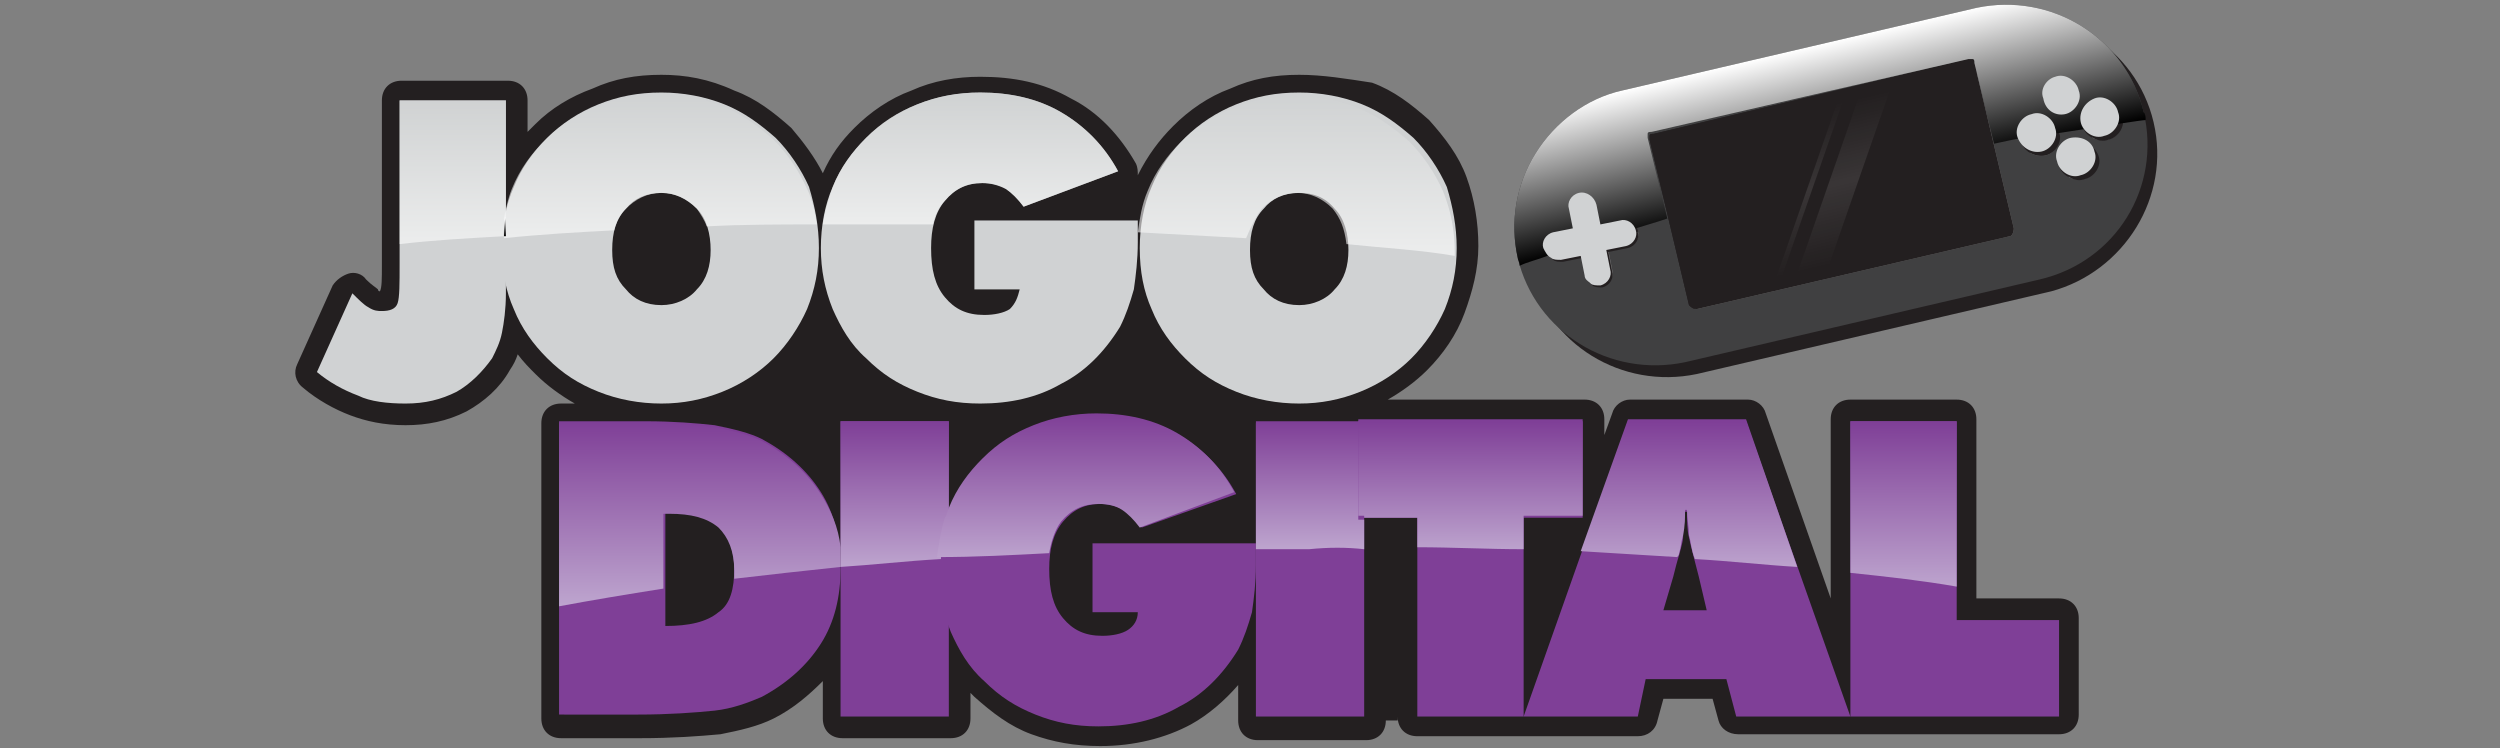
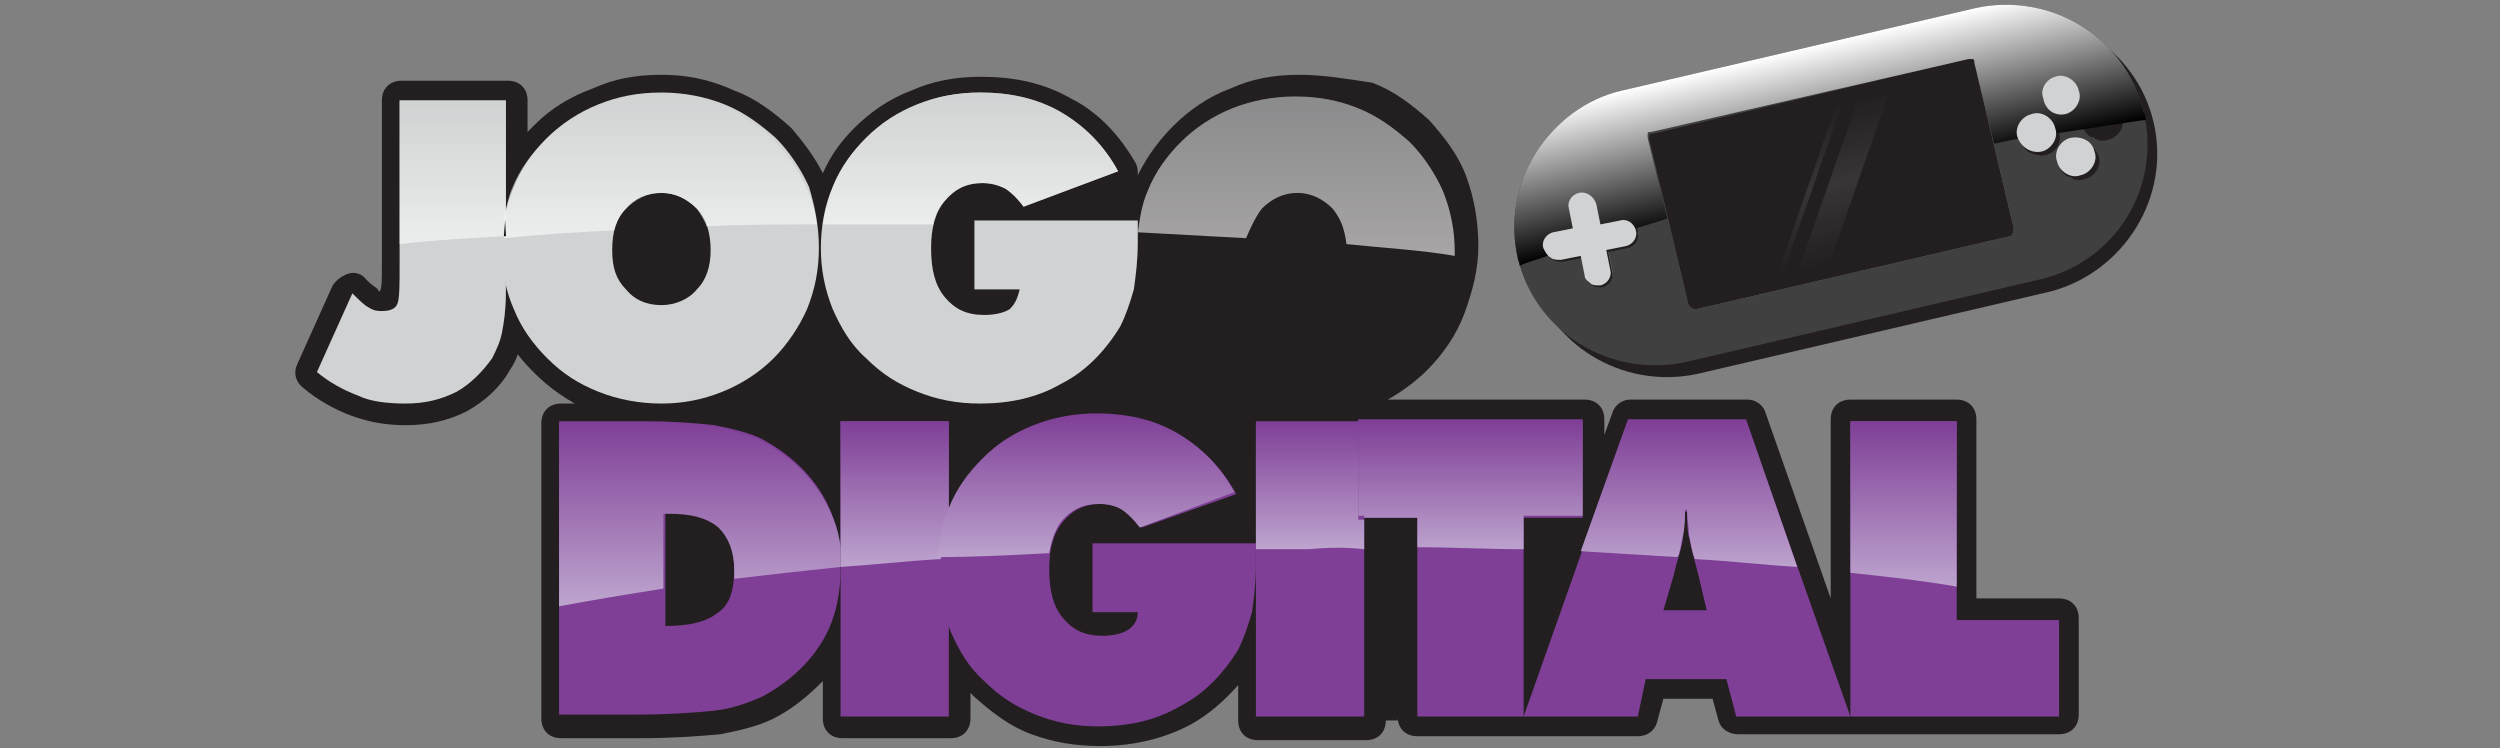
<svg xmlns="http://www.w3.org/2000/svg" version="1.1" id="Layer_1" x="0px" y="0px" viewBox="0 0 127 38" style="enable-background:new 0 0 127 38;" xml:space="preserve">
  <rect x="0" y="0" width="127" height="38" fill="#808080" stroke="none" />
  <style type="text/css">
	.st0{fill:#231F20;}
	.st1{fill:#D0D2D3;}
	.st2{fill:#7F3F97;}
	.st3{opacity:0.6;fill:url(#SVGID_1_);}
	.st4{opacity:0.6;fill:url(#SVGID_00000105411691586994749270000004333295345839285677_);}
	.st5{fill:url(#SVGID_00000019635841771335278930000017292504754218522271_);}
	.st6{opacity:0.6;fill:url(#SVGID_00000077296499766363695060000012144448508826547331_);}
	.st7{opacity:0.6;fill:url(#SVGID_00000085940461384783122860000011387794389514680252_);}
	.st8{fill:url(#SVGID_00000054972590597635274650000008197807380776012214_);}
	.st9{fill:url(#SVGID_00000072266257194730094100000004922130440530584967_);}
	.st10{fill:url(#SVGID_00000003084818948468314260000007701612274480651455_);}
	.st11{fill:url(#SVGID_00000081615105235603237440000013383139277319999622_);}
	.st12{fill:url(#SVGID_00000132077567546885943630000005109271557489794742_);}
	.st13{fill:url(#SVGID_00000183222945378219222270000017275318002397046927_);}
	.st14{fill:url(#SVGID_00000139989594705394868470000007301886124295888057_);}
	.st15{fill:#404041;}
	.st16{opacity:0.1;fill:url(#SVGID_00000154405720483259773710000012841445413707026084_);}
	.st17{fill:url(#SVGID_00000160871402033860579790000006716381282469184144_);}
</style>
  <g>
    <path class="st0" d="M71,36.4c0,0.6,0.4,1,1,1h5.4c0,0,0,0,0,0c0,0,0,0,0,0h5.8c0.5,0,0.9-0.3,1-0.8l0.3-1.1h2.5l0.3,1.1   c0.1,0.4,0.5,0.7,1,0.7H94c0,0,0,0,0,0c0,0,0,0,0,0h10.6c0.6,0,1-0.4,1-1v-4.9c0-0.6-0.4-1-1-1h-4.2v-9.1c0-0.6-0.4-1-1-1H94   c-0.6,0-1,0.4-1,1v9.1l-3.3-9.4c-0.1-0.4-0.5-0.7-0.9-0.7h-6c-0.4,0-0.8,0.3-0.9,0.7l-0.4,1.1v-0.8c0-0.6-0.4-1-1-1h-10   c0.7-0.4,1.4-0.9,2-1.5c0.8-0.8,1.5-1.8,1.9-2.9c0.4-1.1,0.7-2.2,0.7-3.4c0-1.2-0.2-2.4-0.6-3.5c-0.4-1.1-1.1-2-1.9-2.9   c-0.9-0.8-1.8-1.5-2.9-1.9C68.4,4,67.2,3.8,66,3.8c-1.3,0-2.4,0.2-3.5,0.7c-1.1,0.4-2.1,1.1-2.9,1.9c-0.7,0.7-1.3,1.5-1.8,2.5   c0-0.2,0-0.4-0.1-0.6c-0.8-1.4-1.9-2.6-3.3-3.3c-1.4-0.8-2.9-1.1-4.6-1.1c-1.2,0-2.4,0.2-3.5,0.7c-1.1,0.4-2.1,1.1-2.9,1.9   c-0.7,0.7-1.2,1.4-1.6,2.3c-0.4-0.8-1-1.6-1.6-2.3c-0.9-0.8-1.8-1.5-2.9-1.9C36,4,34.8,3.8,33.6,3.8c-1.3,0-2.4,0.2-3.5,0.7   C29,4.9,28,5.5,27.2,6.3c-0.1,0.1-0.3,0.3-0.4,0.4V5.1c0-0.6-0.4-1-1-1h-5.4c-0.6,0-1,0.4-1,1v8.3c0,0.8,0,1.2-0.1,1.4   c0,0-0.1,0-0.1-0.1c-0.1-0.1-0.3-0.2-0.6-0.5c-0.2-0.3-0.6-0.4-0.9-0.3c-0.3,0.1-0.6,0.3-0.8,0.6l-1.8,4c-0.2,0.4-0.1,0.9,0.3,1.2   c0.7,0.6,1.6,1.1,2.4,1.4c0.8,0.3,1.7,0.5,2.8,0.5c1.1,0,2.1-0.2,3.1-0.7c0.9-0.5,1.7-1.2,2.2-2.1c0.2-0.3,0.3-0.5,0.4-0.8   c0.3,0.4,0.6,0.7,0.9,1c0.6,0.6,1.3,1.1,2,1.5h-0.7c-0.6,0-1,0.4-1,1v15c0,0.6,0.4,1,1,1h4c1.7,0,3-0.1,4.1-0.2   c1-0.2,1.9-0.4,2.7-0.8c1-0.5,1.8-1.2,2.5-1.9v1.9c0,0.6,0.4,1,1,1h5.5c0.6,0,1-0.4,1-1v-1.3c0.1,0.1,0.1,0.1,0.2,0.2   c0.9,0.8,1.8,1.5,2.9,1.9c1.1,0.4,2.2,0.6,3.5,0.6c1.7,0,3.3-0.4,4.6-1.1c0.9-0.5,1.7-1.2,2.4-2v1.8c0,0.6,0.4,1,1,1h5.5   c0.6,0,1-0.4,1-1H71z" />
    <g>
      <g>
        <path class="st1" d="M20.3,13.4V5.1h5.4v9.8c0,0.8-0.1,1.5-0.2,2c-0.1,0.5-0.3,0.9-0.5,1.3c-0.5,0.7-1.1,1.3-1.8,1.7     c-0.8,0.4-1.6,0.6-2.6,0.6c-0.9,0-1.8-0.1-2.4-0.4c-0.8-0.3-1.5-0.7-2.1-1.2l1.8-4c0.3,0.3,0.6,0.6,0.8,0.7     c0.3,0.2,0.5,0.2,0.7,0.2c0.4,0,0.7-0.1,0.8-0.4C20.3,15.1,20.3,14.4,20.3,13.4z" />
        <path class="st1" d="M41.6,12.6c0,1.1-0.2,2.1-0.6,3.1c-0.4,0.9-1,1.8-1.7,2.5c-0.7,0.7-1.6,1.3-2.6,1.7c-1,0.4-2,0.6-3.1,0.6     c-1.1,0-2.2-0.2-3.2-0.6c-1-0.4-1.8-0.9-2.6-1.7c-0.7-0.7-1.3-1.5-1.7-2.5c-0.4-0.9-0.6-1.9-0.6-3.1c0-1.1,0.2-2.2,0.6-3.1     c0.4-1,1-1.8,1.7-2.5c0.7-0.7,1.6-1.3,2.6-1.7c1-0.4,2-0.6,3.2-0.6c1.1,0,2.2,0.2,3.2,0.6c1,0.4,1.8,1,2.6,1.7     c0.7,0.7,1.3,1.6,1.7,2.5C41.4,10.5,41.6,11.5,41.6,12.6z M33.6,15.5c0.7,0,1.4-0.3,1.8-0.8c0.5-0.5,0.7-1.2,0.7-2     s-0.2-1.6-0.7-2.1c-0.5-0.5-1.1-0.8-1.8-0.8c-0.8,0-1.4,0.3-1.8,0.8c-0.5,0.5-0.7,1.2-0.7,2.1c0,0.9,0.2,1.5,0.7,2     C32.2,15.2,32.8,15.5,33.6,15.5z" />
        <path class="st1" d="M51.8,14.7h-2.3v-3.5h8.3c0,0.1,0,0.3,0,0.4c0,0.1,0,0.2,0,0.3c0,0.1,0,0.1,0,0.2c0,0.1,0,0.1,0,0.2     c0,0.9-0.1,1.7-0.2,2.4c-0.2,0.7-0.4,1.3-0.7,1.9c-0.8,1.3-1.8,2.3-3,2.9c-1.2,0.7-2.6,1-4.1,1c-1.2,0-2.2-0.2-3.2-0.6     c-1-0.4-1.8-0.9-2.6-1.7c-0.8-0.7-1.3-1.6-1.7-2.5c-0.4-1-0.6-2-0.6-3.1c0-1.1,0.2-2.2,0.6-3.1c0.4-1,1-1.8,1.7-2.5     c0.7-0.7,1.6-1.3,2.6-1.7c1-0.4,2-0.6,3.2-0.6c1.5,0,2.9,0.3,4.1,1c1.2,0.7,2.2,1.7,2.9,3L52,10.5c-0.3-0.4-0.6-0.7-0.9-0.9     c-0.4-0.2-0.8-0.3-1.2-0.3c-0.8,0-1.4,0.3-1.9,0.9c-0.5,0.6-0.7,1.4-0.7,2.4c0,1.1,0.2,1.9,0.7,2.5c0.5,0.6,1.1,0.9,2,0.9     c0.5,0,1-0.1,1.3-0.3C51.6,15.4,51.7,15.1,51.8,14.7z" />
-         <path class="st1" d="M74,12.6c0,1.1-0.2,2.1-0.6,3.1c-0.4,0.9-1,1.8-1.7,2.5c-0.7,0.7-1.6,1.3-2.6,1.7c-1,0.4-2,0.6-3.1,0.6     c-1.1,0-2.2-0.2-3.2-0.6c-1-0.4-1.8-0.9-2.6-1.7c-0.7-0.7-1.3-1.5-1.7-2.5c-0.4-0.9-0.6-1.9-0.6-3.1c0-1.1,0.2-2.2,0.6-3.1     c0.4-1,1-1.8,1.7-2.5c0.7-0.7,1.6-1.3,2.6-1.7c1-0.4,2-0.6,3.2-0.6c1.1,0,2.2,0.2,3.2,0.6c1,0.4,1.8,1,2.6,1.7     c0.7,0.7,1.3,1.6,1.7,2.5C73.8,10.5,74,11.5,74,12.6z M66,15.5c0.7,0,1.4-0.3,1.8-0.8c0.5-0.5,0.7-1.2,0.7-2s-0.2-1.6-0.7-2.1     C67.3,10,66.7,9.8,66,9.8c-0.8,0-1.4,0.3-1.8,0.8c-0.5,0.5-0.7,1.2-0.7,2.1c0,0.9,0.2,1.5,0.7,2C64.6,15.2,65.2,15.5,66,15.5z" />
        <path class="st2" d="M28.4,36.4v-15h4.4c1.4,0,2.6,0.1,3.5,0.2c1,0.2,1.8,0.4,2.4,0.7c1.3,0.7,2.3,1.6,3,2.7c0.7,1.1,1,2.4,1,3.9     c0,1.4-0.3,2.7-1,3.8c-0.7,1.1-1.7,2-3,2.7c-0.7,0.3-1.5,0.6-2.4,0.7c-1,0.1-2.3,0.2-3.9,0.2H28.4z M33.8,31.8     c1.2,0,2.1-0.2,2.7-0.7c0.6-0.4,0.8-1.2,0.8-2.2c0-1-0.3-1.7-0.8-2.2C35.9,26.3,35.1,26,34,26h-0.2V31.8z" />
        <path class="st2" d="M42.7,36.4v-15h5.5v15H42.7z" />
        <path class="st2" d="M57.8,31.1h-2.3v-3.5h8.3c0,0.1,0,0.3,0,0.4c0,0.1,0,0.2,0,0.3c0,0.1,0,0.1,0,0.2c0,0.1,0,0.1,0,0.2     c0,0.9-0.1,1.7-0.2,2.4c-0.2,0.7-0.4,1.3-0.7,1.9c-0.8,1.3-1.8,2.3-3,2.9c-1.2,0.7-2.6,1-4.1,1c-1.2,0-2.2-0.2-3.2-0.6     c-1-0.4-1.8-0.9-2.6-1.7c-0.8-0.7-1.3-1.6-1.7-2.5c-0.4-1-0.6-2-0.6-3.1c0-1.1,0.2-2.2,0.6-3.1c0.4-1,1-1.8,1.7-2.5     c0.7-0.7,1.6-1.3,2.6-1.7c1-0.4,2-0.6,3.2-0.6c1.5,0,2.9,0.3,4.1,1c1.2,0.7,2.2,1.7,2.9,3L58,26.8c-0.3-0.4-0.6-0.7-0.9-0.9     c-0.4-0.2-0.8-0.3-1.2-0.3c-0.8,0-1.4,0.3-1.9,0.9c-0.5,0.6-0.7,1.4-0.7,2.4c0,1.1,0.2,1.9,0.7,2.5c0.5,0.6,1.1,0.9,2,0.9     c0.5,0,1-0.1,1.3-0.3C57.6,31.8,57.8,31.5,57.8,31.1z" />
        <path class="st2" d="M63.8,36.4v-15h5.5v15H63.8z" />
        <path class="st2" d="M72,36.4V26.3h-3v-4.9h11.4v4.9h-3v10.1H72z" />
        <path class="st2" d="M77.4,36.4l5.3-15h6l5.3,15h-5.8l-0.5-1.9h-4.1l-0.4,1.9H77.4z M84.5,31h2.2l-0.4-1.7     c-0.2-0.8-0.4-1.5-0.5-2c-0.1-0.4-0.1-0.9-0.1-1.3h-0.1c0,0.4-0.1,0.8-0.1,1.3c0,0.2-0.1,0.5-0.2,0.9c-0.1,0.3-0.2,0.7-0.3,1.1     L84.5,31z" />
        <path class="st2" d="M94,36.4v-15h5.4v10.1h5.2v4.9H94z" />
      </g>
    </g>
    <g>
      <linearGradient id="SVGID_1_" gradientUnits="userSpaceOnUse" x1="23.037" y1="12.428" x2="23.037" y2="5.114">
        <stop offset="0" style="stop-color:#FFFFFF" />
        <stop offset="1" style="stop-color:#D0D2D3" />
      </linearGradient>
      <path class="st3" d="M25.7,11V5.1h-5.4v7.3c1.7-0.2,3.5-0.3,5.3-0.4C25.6,11.7,25.7,11.3,25.7,11z" />
      <linearGradient id="SVGID_00000164481212234015845400000013667487126670175418_" gradientUnits="userSpaceOnUse" x1="33.622" y1="12" x2="33.622" y2="4.771">
        <stop offset="0" style="stop-color:#FFFFFF" />
        <stop offset="1" style="stop-color:#D0D2D3" />
      </linearGradient>
      <path style="opacity:0.6;fill:url(#SVGID_00000164481212234015845400000013667487126670175418_);" d="M31.2,11.7    c0.1-0.4,0.3-0.8,0.6-1.1c0.5-0.5,1.1-0.8,1.8-0.8c0.7,0,1.3,0.3,1.8,0.8c0.2,0.3,0.4,0.6,0.5,0.9c1.8-0.1,3.7-0.1,5.6-0.1    c-0.1-0.6-0.2-1.2-0.5-1.8c-0.4-0.9-1-1.8-1.7-2.5c-0.8-0.7-1.6-1.3-2.6-1.7c-1-0.4-2-0.6-3.2-0.6c-1.1,0-2.2,0.2-3.2,0.6    c-1,0.4-1.9,1-2.6,1.7c-0.7,0.7-1.3,1.5-1.7,2.5c-0.2,0.5-0.3,1-0.4,1.5v1C27.5,11.9,29.3,11.8,31.2,11.7z" />
      <linearGradient id="SVGID_00000060726721732439920110000017909036597329384631_" gradientUnits="userSpaceOnUse" x1="25.676" y1="12.007" x2="25.676" y2="11.035">
        <stop offset="0" style="stop-color:#000000" />
        <stop offset="1" style="stop-color:#FFFFFF" />
      </linearGradient>
      <path style="fill:url(#SVGID_00000060726721732439920110000017909036597329384631_);" d="M25.7,12v-1c-0.1,0.3-0.1,0.6-0.1,1    C25.7,12,25.7,12,25.7,12z" />
      <linearGradient id="SVGID_00000110466826528636051480000004333201035126362531_" gradientUnits="userSpaceOnUse" x1="49.31" y1="11.393" x2="49.31" y2="4.771">
        <stop offset="0" style="stop-color:#FFFFFF" />
        <stop offset="1" style="stop-color:#D0D2D3" />
      </linearGradient>
      <path style="opacity:0.6;fill:url(#SVGID_00000110466826528636051480000004333201035126362531_);" d="M47.4,11.4    c0.1-0.5,0.3-0.9,0.6-1.2c0.5-0.6,1.1-0.9,1.9-0.9c0.5,0,0.9,0.1,1.2,0.3c0.3,0.2,0.6,0.5,0.9,0.9l4.8-1.8c-0.7-1.3-1.7-2.3-2.9-3    c-1.2-0.7-2.6-1-4.1-1c-1.1,0-2.2,0.2-3.2,0.6c-1,0.4-1.8,0.9-2.6,1.7c-0.7,0.7-1.3,1.5-1.7,2.5c-0.2,0.6-0.4,1.2-0.5,1.9    c1,0,2.1,0,3.2,0C45.8,11.4,46.6,11.4,47.4,11.4z" />
      <linearGradient id="SVGID_00000134240081875246700240000001698124284587106707_" gradientUnits="userSpaceOnUse" x1="66.001" y1="12.873" x2="66.001" y2="4.771">
        <stop offset="0" style="stop-color:#FFFFFF" />
        <stop offset="1" style="stop-color:#D0D2D3" />
      </linearGradient>
      <path style="opacity:0.6;fill:url(#SVGID_00000134240081875246700240000001698124284587106707_);" d="M64.1,10.6    c0.5-0.5,1.1-0.8,1.8-0.8c0.7,0,1.3,0.3,1.8,0.8c0.4,0.5,0.6,1,0.7,1.8c1.9,0.2,3.8,0.3,5.5,0.6c0-0.1,0-0.2,0-0.2    c0-1.1-0.2-2.1-0.6-3.1c-0.4-0.9-1-1.8-1.7-2.5c-0.8-0.7-1.6-1.3-2.6-1.7c-1-0.4-2-0.6-3.2-0.6c-1.1,0-2.2,0.2-3.2,0.6    c-1,0.4-1.9,1-2.6,1.7c-0.7,0.7-1.3,1.5-1.7,2.5c-0.3,0.7-0.4,1.4-0.5,2.1c1.9,0.1,3.7,0.2,5.5,0.3C63.6,11.4,63.8,11,64.1,10.6z" />
    </g>
    <g>
      <linearGradient id="SVGID_00000010279229630652278140000005022705472006307244_" gradientUnits="userSpaceOnUse" x1="35.547" y1="30.695" x2="35.547" y2="21.441">
        <stop offset="0" style="stop-color:#BDA4CE" />
        <stop offset="1" style="stop-color:#7F3F97" />
      </linearGradient>
      <path style="fill:url(#SVGID_00000010279229630652278140000005022705472006307244_);" d="M33.8,26.1H34c1.1,0,1.9,0.2,2.5,0.7    c0.5,0.5,0.8,1.2,0.8,2.2c0,0.1,0,0.3,0,0.4c1.7-0.2,3.5-0.4,5.4-0.6v-1c-0.1-1-0.5-1.9-1-2.7c-0.7-1.1-1.7-2-3-2.7    c-0.6-0.3-1.4-0.5-2.4-0.7c-1-0.1-2.2-0.2-3.5-0.2h-4.4v9.3c1.6-0.3,3.4-0.6,5.3-0.9V26.1z" />
      <linearGradient id="SVGID_00000108276527611306621950000017304269130604341889_" gradientUnits="userSpaceOnUse" x1="45.41" y1="28.817" x2="45.41" y2="21.441">
        <stop offset="0" style="stop-color:#BDA4CE" />
        <stop offset="1" style="stop-color:#7F3F97" />
      </linearGradient>
      <path style="fill:url(#SVGID_00000108276527611306621950000017304269130604341889_);" d="M47.8,28.4c0-0.7,0.2-1.4,0.4-2v-5h-5.5    v6.4v1C44.3,28.7,46,28.5,47.8,28.4z" />
      <linearGradient id="SVGID_00000030451198112144472670000000121459659764435898_" gradientUnits="userSpaceOnUse" x1="55.283" y1="28.426" x2="55.283" y2="21.097">
        <stop offset="0" style="stop-color:#BDA4CE" />
        <stop offset="1" style="stop-color:#7F3F97" />
      </linearGradient>
      <path style="fill:url(#SVGID_00000030451198112144472670000000121459659764435898_);" d="M53.3,28.1c0.1-0.6,0.3-1.2,0.6-1.6    c0.5-0.6,1.1-0.9,1.9-0.9c0.5,0,0.9,0.1,1.2,0.3c0.3,0.2,0.6,0.5,0.9,0.9l4.8-1.8c-0.7-1.3-1.7-2.3-2.9-3c-1.2-0.7-2.6-1-4.1-1    c-1.1,0-2.2,0.2-3.2,0.6c-1,0.4-1.8,0.9-2.6,1.7c-0.7,0.7-1.3,1.5-1.7,2.5c-0.1,0.2-0.1,0.4-0.2,0.5c-0.2,0.6-0.3,1.3-0.4,2    C49.6,28.3,51.4,28.2,53.3,28.1z" />
      <linearGradient id="SVGID_00000072272333982787365680000011999882907777537951_" gradientUnits="userSpaceOnUse" x1="66.535" y1="27.85" x2="66.535" y2="21.441">
        <stop offset="0" style="stop-color:#BDA4CE" />
        <stop offset="1" style="stop-color:#7F3F97" />
      </linearGradient>
      <path style="fill:url(#SVGID_00000072272333982787365680000011999882907777537951_);" d="M69.3,27.9v-1.5H69v-4.9h-5.2v6.4    c0.9,0,1.8,0,2.7,0C67.5,27.8,68.4,27.8,69.3,27.9z" />
      <linearGradient id="SVGID_00000088834318411407783840000011290699089716697783_" gradientUnits="userSpaceOnUse" x1="74.693" y1="28.029" x2="74.693" y2="21.441">
        <stop offset="0" style="stop-color:#BDA4CE" />
        <stop offset="1" style="stop-color:#7F3F97" />
      </linearGradient>
      <path style="fill:url(#SVGID_00000088834318411407783840000011290699089716697783_);" d="M69.3,26.3H72v1.5c1.8,0,3.6,0.1,5.4,0.1    v-1.7h3v-4.9H69.3H69v4.9H69.3z" />
      <linearGradient id="SVGID_00000016780902356837616360000002192850948055365521_" gradientUnits="userSpaceOnUse" x1="85.848" y1="28.904" x2="85.848" y2="21.441">
        <stop offset="0" style="stop-color:#BDA4CE" />
        <stop offset="1" style="stop-color:#7F3F97" />
      </linearGradient>
      <path style="fill:url(#SVGID_00000016780902356837616360000002192850948055365521_);" d="M85.3,28.1c0.1-0.3,0.1-0.6,0.2-0.9    c0.1-0.5,0.1-0.9,0.1-1.3h0.1c0,0.4,0.1,0.9,0.1,1.3c0.1,0.3,0.1,0.7,0.3,1.2c1.8,0.1,3.5,0.3,5.2,0.4l-2.6-7.5h-6l-2.4,6.7    c1.7,0.1,3.3,0.2,4.9,0.3C85.2,28.3,85.3,28.2,85.3,28.1z" />
      <linearGradient id="SVGID_00000102508809728759206990000003532020090729850771_" gradientUnits="userSpaceOnUse" x1="96.699" y1="29.835" x2="96.699" y2="21.441">
        <stop offset="0" style="stop-color:#BDA4CE" />
        <stop offset="1" style="stop-color:#7F3F97" />
      </linearGradient>
      <path style="fill:url(#SVGID_00000102508809728759206990000003532020090729850771_);" d="M99.4,21.4H94v7.7    c1.9,0.2,3.7,0.4,5.4,0.7V21.4z" />
    </g>
    <g>
      <g>
        <path class="st0" d="M109.4,6.2c-0.9-3.8-4.7-6.1-8.5-5.3L83,5.2c-1.8,0.4-3.4,1.6-4.4,3.2c-1,1.6-1.3,3.5-0.9,5.3     c0.9,3.8,4.7,6.1,8.5,5.3l18-4.2C107.9,13.8,110.3,10,109.4,6.2L109.4,6.2z M105.1,4.6c0.5-0.1,1.1,0.2,1.2,0.7     c0.1,0.5-0.2,1.1-0.7,1.2c-0.5,0.1-1.1-0.2-1.2-0.7C104.2,5.2,104.6,4.7,105.1,4.6L105.1,4.6z M104.3,8.4     c-0.5,0.1-1.1-0.2-1.2-0.7c-0.1-0.5,0.2-1.1,0.7-1.2c0.5-0.1,1.1,0.2,1.2,0.7C105.2,7.8,104.9,8.3,104.3,8.4L104.3,8.4z      M82.4,14.3c0.1,0.4-0.1,0.7-0.5,0.8c-0.2,0-0.4,0-0.5-0.1c-0.1-0.1-0.3-0.2-0.3-0.4l-0.2-1l-1,0.2c-0.2,0-0.4,0-0.5-0.1     c-0.1-0.1-0.3-0.2-0.3-0.4c-0.1-0.4,0.1-0.7,0.5-0.8l1-0.2l-0.2-1c-0.1-0.4,0.1-0.7,0.5-0.8c0.4-0.1,0.7,0.1,0.8,0.5l0.2,1l1-0.2     c0.4-0.1,0.7,0.1,0.8,0.5c0.1,0.4-0.1,0.7-0.5,0.8l-1,0.2L82.4,14.3z M102.5,12.6l-15.9,3.7c-0.2,0-0.3-0.1-0.4-0.2l-2-8.4     c0-0.1,0-0.2,0-0.2c0-0.1,0.1-0.1,0.2-0.1l15.9-3.7c0.1,0,0.2,0,0.2,0c0.1,0,0.1,0.1,0.1,0.2l2,8.4     C102.8,12.4,102.7,12.6,102.5,12.6L102.5,12.6z M106.3,9.7c-0.5,0.1-1.1-0.2-1.2-0.7c-0.1-0.5,0.2-1.1,0.7-1.2     c0.5-0.1,1.1,0.2,1.2,0.7C107.2,9,106.8,9.5,106.3,9.7L106.3,9.7z M107.5,7.7c-0.5,0.1-1.1-0.2-1.2-0.7c-0.1-0.5,0.2-1.1,0.7-1.2     c0.5-0.1,1.1,0.2,1.2,0.7C108.4,7,108,7.6,107.5,7.7L107.5,7.7z M107.5,7.7" />
      </g>
      <g>
        <g>
          <path class="st15" d="M108.9,5.7c-0.9-3.8-4.7-6.1-8.5-5.3l-18,4.2c-1.8,0.4-3.4,1.6-4.4,3.2c-1,1.6-1.3,3.5-0.9,5.3      c0.9,3.8,4.7,6.1,8.5,5.3l18-4.2C107.5,13.3,109.8,9.5,108.9,5.7L108.9,5.7z M104.6,4c0.5-0.1,1.1,0.2,1.2,0.7      c0.1,0.5-0.2,1.1-0.7,1.2c-0.5,0.1-1.1-0.2-1.2-0.7C103.8,4.7,104.1,4.1,104.6,4L104.6,4z M103.9,7.9c-0.5,0.1-1.1-0.2-1.2-0.7      c-0.1-0.5,0.2-1.1,0.7-1.2c0.5-0.1,1.1,0.2,1.2,0.7C104.7,7.2,104.4,7.8,103.9,7.9L103.9,7.9z M81.9,13.7      c0.1,0.4-0.1,0.7-0.5,0.8c-0.2,0-0.4,0-0.5-0.1c-0.1-0.1-0.3-0.2-0.3-0.4l-0.2-1l-1,0.2c-0.2,0-0.4,0-0.5-0.1      c-0.1-0.1-0.3-0.2-0.3-0.4c-0.1-0.4,0.1-0.7,0.5-0.8l1-0.2l-0.2-1c-0.1-0.4,0.1-0.7,0.5-0.8c0.4-0.1,0.7,0.1,0.8,0.5l0.2,1      l1-0.2c0.4-0.1,0.7,0.1,0.8,0.5c0.1,0.4-0.1,0.7-0.5,0.8l-1,0.2L81.9,13.7z M102.1,12l-15.9,3.7c-0.2,0-0.3-0.1-0.4-0.2l-2-8.4      c0-0.1,0-0.2,0-0.2c0-0.1,0.1-0.1,0.2-0.1L100,3c0.1,0,0.2,0,0.2,0c0.1,0,0.1,0.1,0.1,0.2l2,8.4C102.3,11.8,102.2,12,102.1,12      L102.1,12z M105.8,9.1c-0.5,0.1-1.1-0.2-1.2-0.7c-0.1-0.5,0.2-1.1,0.7-1.2c0.5-0.1,1.1,0.2,1.2,0.7C106.7,8.4,106.4,9,105.8,9.1      L105.8,9.1z M107,7.1c-0.5,0.1-1.1-0.2-1.2-0.7c-0.1-0.5,0.2-1.1,0.7-1.2c0.5-0.1,1.1,0.2,1.2,0.7C107.9,6.5,107.6,7,107,7.1      L107,7.1z M107,7.1" />
        </g>
        <g>
          <g>
            <path class="st0" d="M102.1,12l-15.9,3.7c-0.2,0-0.3-0.1-0.4-0.2l-2-8.4c0-0.1,0-0.2,0-0.2c0-0.1,0.1-0.1,0.2-0.1L100,3       c0.1,0,0.2,0,0.2,0c0.1,0,0.1,0.1,0.1,0.2l2,8.4C102.3,11.8,102.2,12,102.1,12L102.1,12z" />
          </g>
          <linearGradient id="SVGID_00000064324924155788879210000001993900793126104718_" gradientUnits="userSpaceOnUse" x1="34.587" y1="-116.362" x2="34.587" y2="-124.297" gradientTransform="matrix(0.974 -0.228 0.228 0.974 86.821 134.444)">
            <stop offset="0" style="stop-color:#FFFFFF;stop-opacity:0" />
            <stop offset="4.481354e-02" style="stop-color:#FFFFFF;stop-opacity:8.962709e-02" />
            <stop offset="0.5" style="stop-color:#FFFFFF" />
            <stop offset="0.955" style="stop-color:#FFFFFF;stop-opacity:8.962709e-02" />
            <stop offset="1" style="stop-color:#FFFFFF;stop-opacity:0" />
          </linearGradient>
          <path style="opacity:0.1;fill:url(#SVGID_00000064324924155788879210000001993900793126104718_);" d="M93.3,5.3l-3.1,8.9      l0.3-0.1l3.1-8.9L93.3,5.3z M94.4,5l-3.1,8.9l1.6-0.4L96,4.6L94.4,5z" />
        </g>
      </g>
      <g>
        <path class="st0" d="M105.9,6.4c0.1,0.5,0.7,0.9,1.2,0.7c0.5-0.1,0.9-0.7,0.7-1.2c-0.1-0.5-0.7-0.9-1.2-0.7     C106.1,5.4,105.7,5.9,105.9,6.4z" />
        <path class="st0" d="M105.1,5.9c0.5-0.1,0.9-0.7,0.7-1.2c-0.1-0.5-0.7-0.9-1.2-0.7c-0.5,0.1-0.9,0.7-0.7,1.2     C104,5.7,104.6,6.1,105.1,5.9z" />
        <path class="st0" d="M105.4,7.2c-0.5,0.1-0.9,0.7-0.7,1.2c0.1,0.5,0.7,0.9,1.2,0.7c0.5-0.1,0.9-0.7,0.7-1.2     C106.4,7.4,105.9,7.1,105.4,7.2z" />
        <path class="st0" d="M103.9,7.9c0.5-0.1,0.9-0.7,0.7-1.2c-0.1-0.5-0.7-0.9-1.2-0.7c-0.5,0.1-0.9,0.7-0.7,1.2     C102.8,7.7,103.4,8,103.9,7.9z" />
        <path class="st0" d="M78.9,13.2c0.1,0.1,0.3,0.1,0.5,0.1l1-0.2l0.2,1c0,0.2,0.2,0.3,0.3,0.4c0.1,0.1,0.3,0.1,0.5,0.1     c0.4-0.1,0.6-0.5,0.5-0.8l-0.2-1l1-0.2c0.4-0.1,0.6-0.5,0.5-0.8c-0.1-0.4-0.5-0.6-0.8-0.5l-1,0.2l-0.2-1     c-0.1-0.4-0.5-0.6-0.8-0.5c-0.4,0.1-0.6,0.5-0.5,0.8l0.2,1l-1,0.2c-0.4,0.1-0.6,0.5-0.5,0.8C78.7,13,78.8,13.1,78.9,13.2z" />
      </g>
      <g>
        <linearGradient id="SVGID_00000146490047046489812190000011392991221920137392_" gradientUnits="userSpaceOnUse" x1="34.587" y1="-119.932" x2="34.587" y2="-127.394" gradientTransform="matrix(0.974 -0.228 0.228 0.974 86.821 134.444)">
          <stop offset="0" style="stop-color:#000000" />
          <stop offset="1" style="stop-color:#FFFFFF" />
        </linearGradient>
        <path style="fill:url(#SVGID_00000146490047046489812190000011392991221920137392_);" d="M109,6.1c0-0.1,0-0.3-0.1-0.4     c-0.9-3.8-4.7-6.1-8.5-5.3l-18,4.2c-1.8,0.4-3.4,1.6-4.4,3.2c-1,1.6-1.3,3.5-0.9,5.3c0,0.1,0.1,0.2,0.1,0.4     c0.4-0.2,0.9-0.3,1.4-0.5c0-0.1,5.6-1.7,6.1-1.9l-1-4.1c0-0.1,0-0.2,0-0.2c0-0.1,0.1-0.1,0.2-0.1L100,3c0.1,0,0.2,0,0.2,0     c0.1,0,0.1,0.1,0.1,0.2l1,4.1c0.5-0.1,0.9-0.2,1.4-0.3C102.7,7.1,108.6,6.1,109,6.1z" />
      </g>
      <g>
-         <path class="st1" d="M105.7,6.2c0.1,0.5,0.7,0.9,1.2,0.7c0.5-0.1,0.9-0.7,0.7-1.2c-0.1-0.5-0.7-0.9-1.2-0.7     C105.9,5.2,105.6,5.7,105.7,6.2z" />
        <path class="st1" d="M104.9,5.8c0.5-0.1,0.9-0.7,0.7-1.2c-0.1-0.5-0.7-0.9-1.2-0.7C104,4,103.6,4.5,103.8,5     C103.9,5.6,104.4,5.9,104.9,5.8z" />
        <path class="st1" d="M105.2,7c-0.5,0.1-0.9,0.7-0.7,1.2c0.1,0.5,0.7,0.9,1.2,0.7c0.5-0.1,0.9-0.7,0.7-1.2     C106.3,7.2,105.8,6.9,105.2,7z" />
        <path class="st1" d="M103.7,7.7c0.5-0.1,0.9-0.7,0.7-1.2c-0.1-0.5-0.7-0.9-1.2-0.7c-0.5,0.1-0.9,0.7-0.7,1.2     C102.7,7.5,103.2,7.8,103.7,7.7z" />
        <path class="st1" d="M78.8,13.1c0.1,0.1,0.3,0.1,0.5,0.1l1-0.2l0.2,1c0,0.2,0.2,0.3,0.3,0.4c0.1,0.1,0.3,0.1,0.5,0.1     c0.4-0.1,0.6-0.5,0.5-0.8l-0.2-1l1-0.2c0.4-0.1,0.6-0.5,0.5-0.8c-0.1-0.4-0.5-0.6-0.8-0.5l-1,0.2l-0.2-1C81,10,80.6,9.7,80.2,9.8     c-0.4,0.1-0.6,0.5-0.5,0.8l0.2,1l-1,0.2c-0.4,0.1-0.6,0.5-0.5,0.8C78.5,12.8,78.6,13,78.8,13.1z" />
      </g>
    </g>
  </g>
</svg>